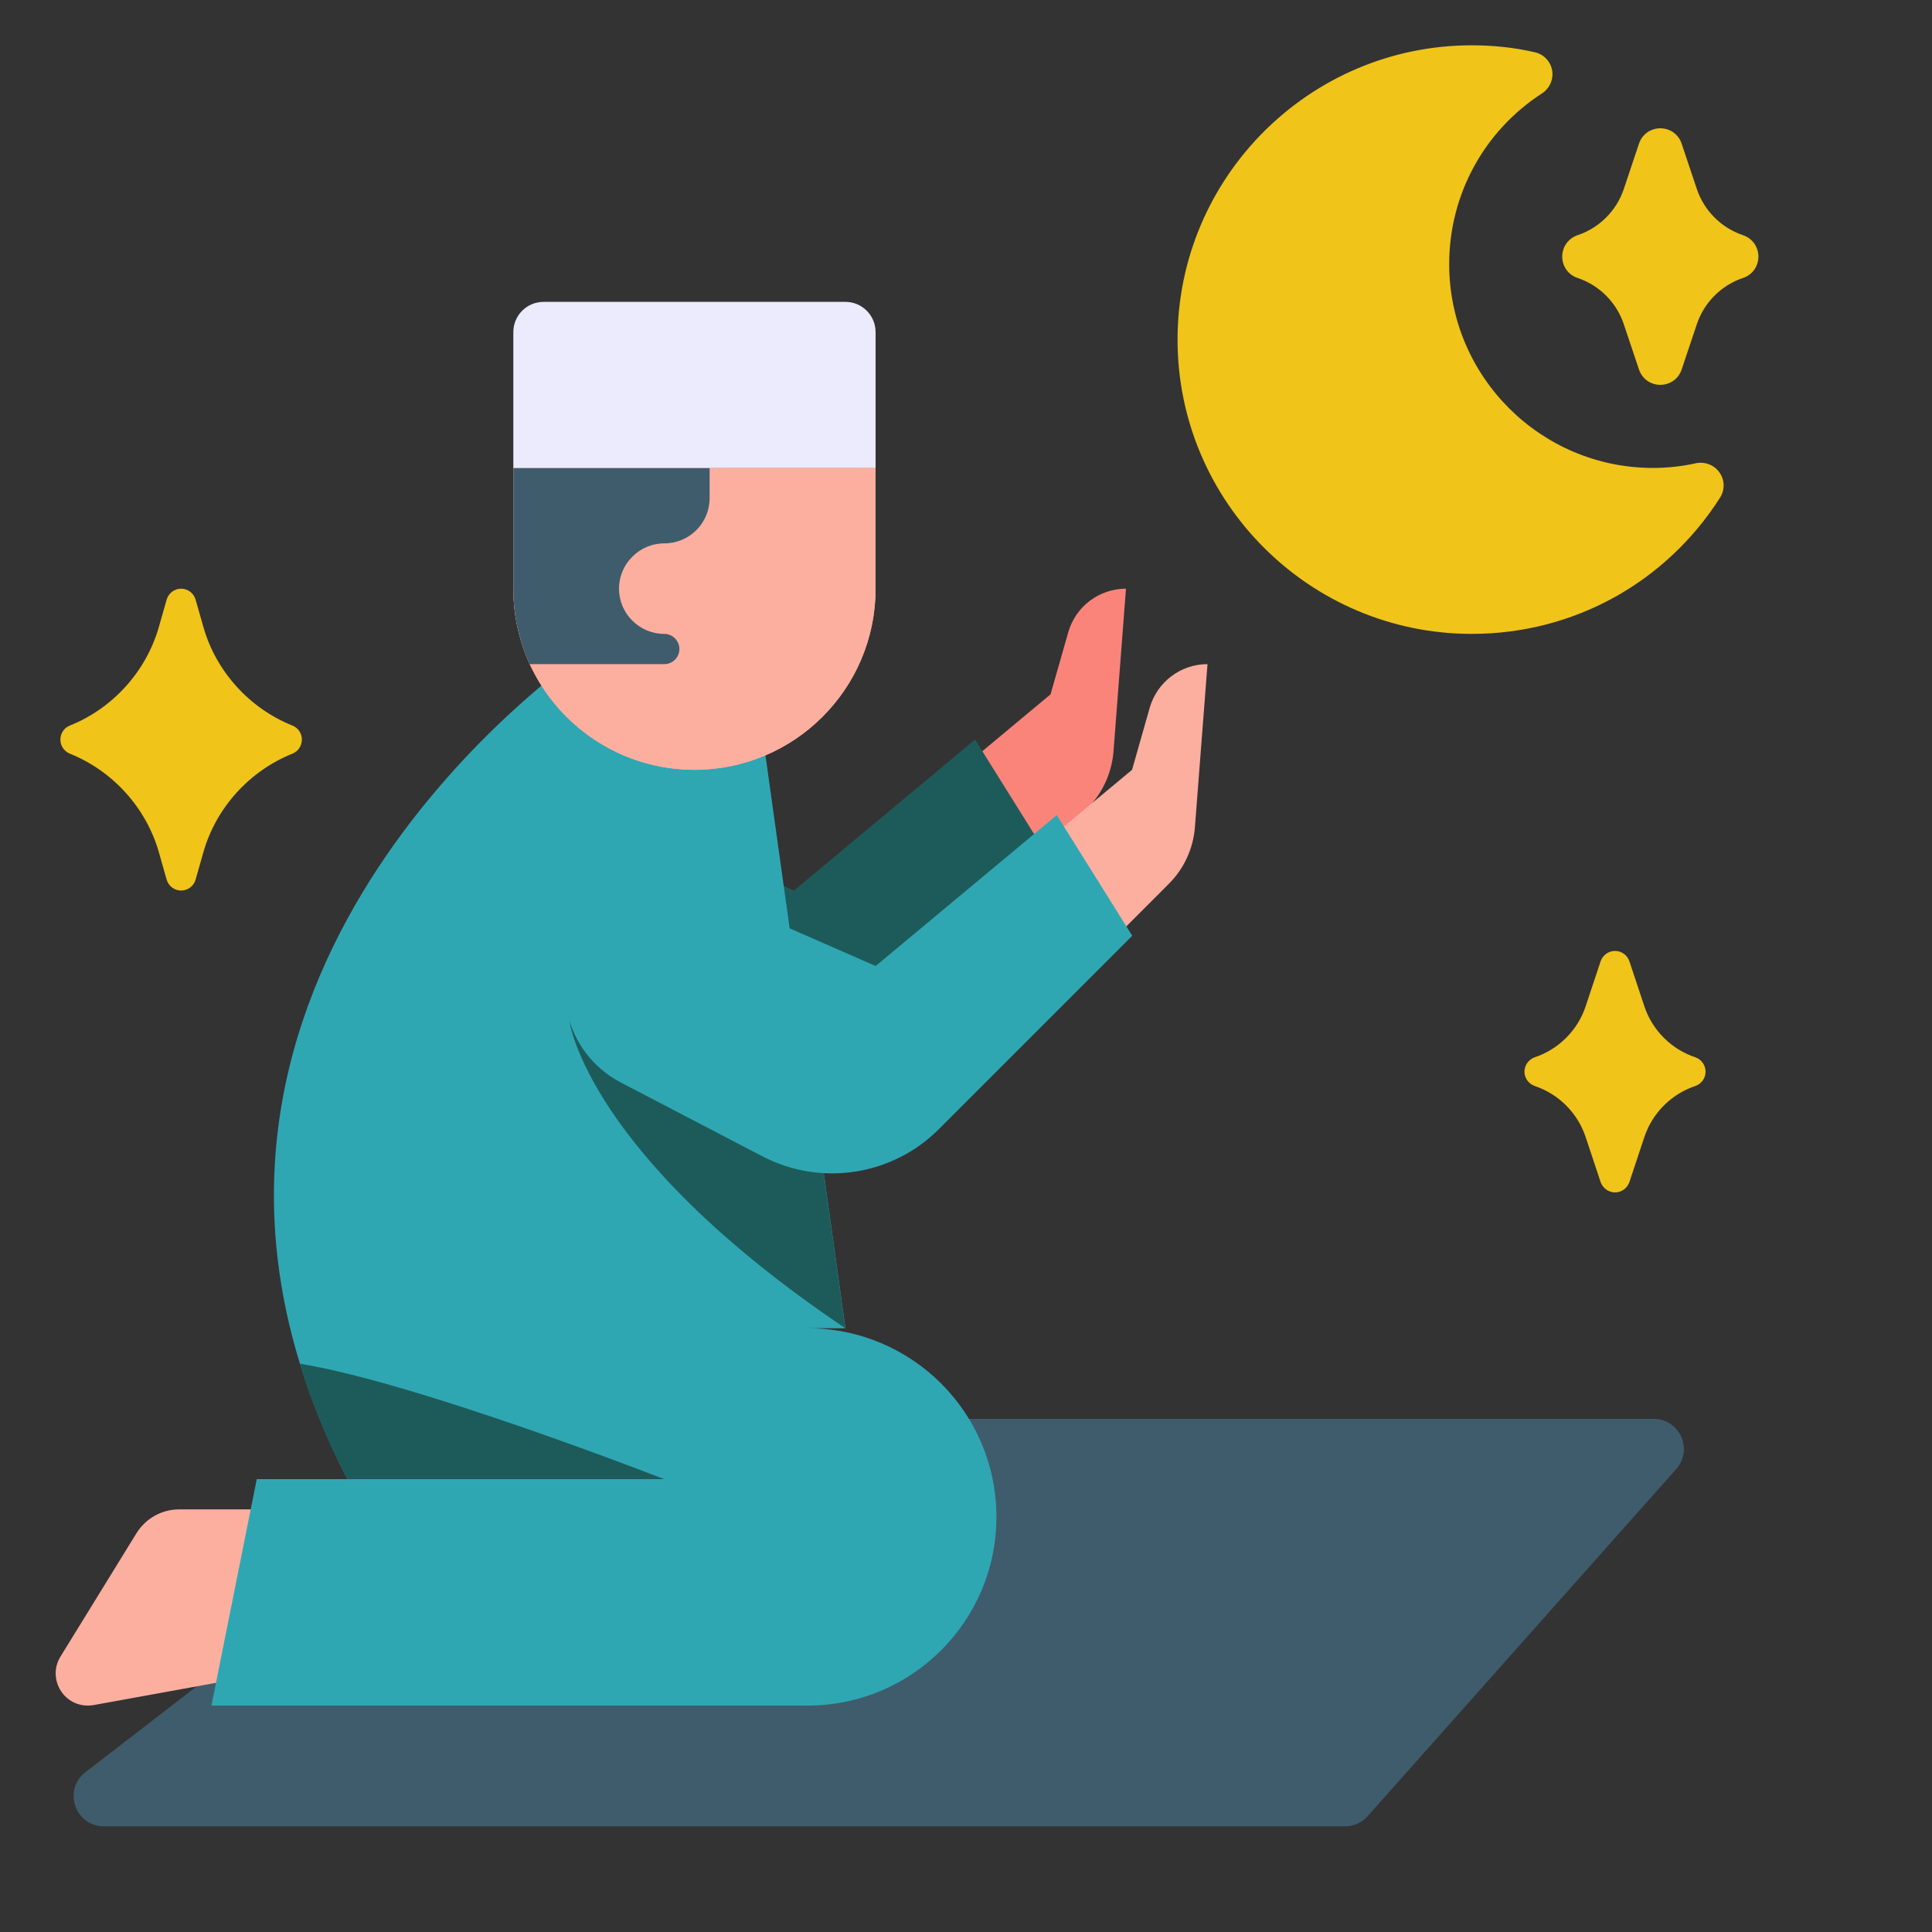
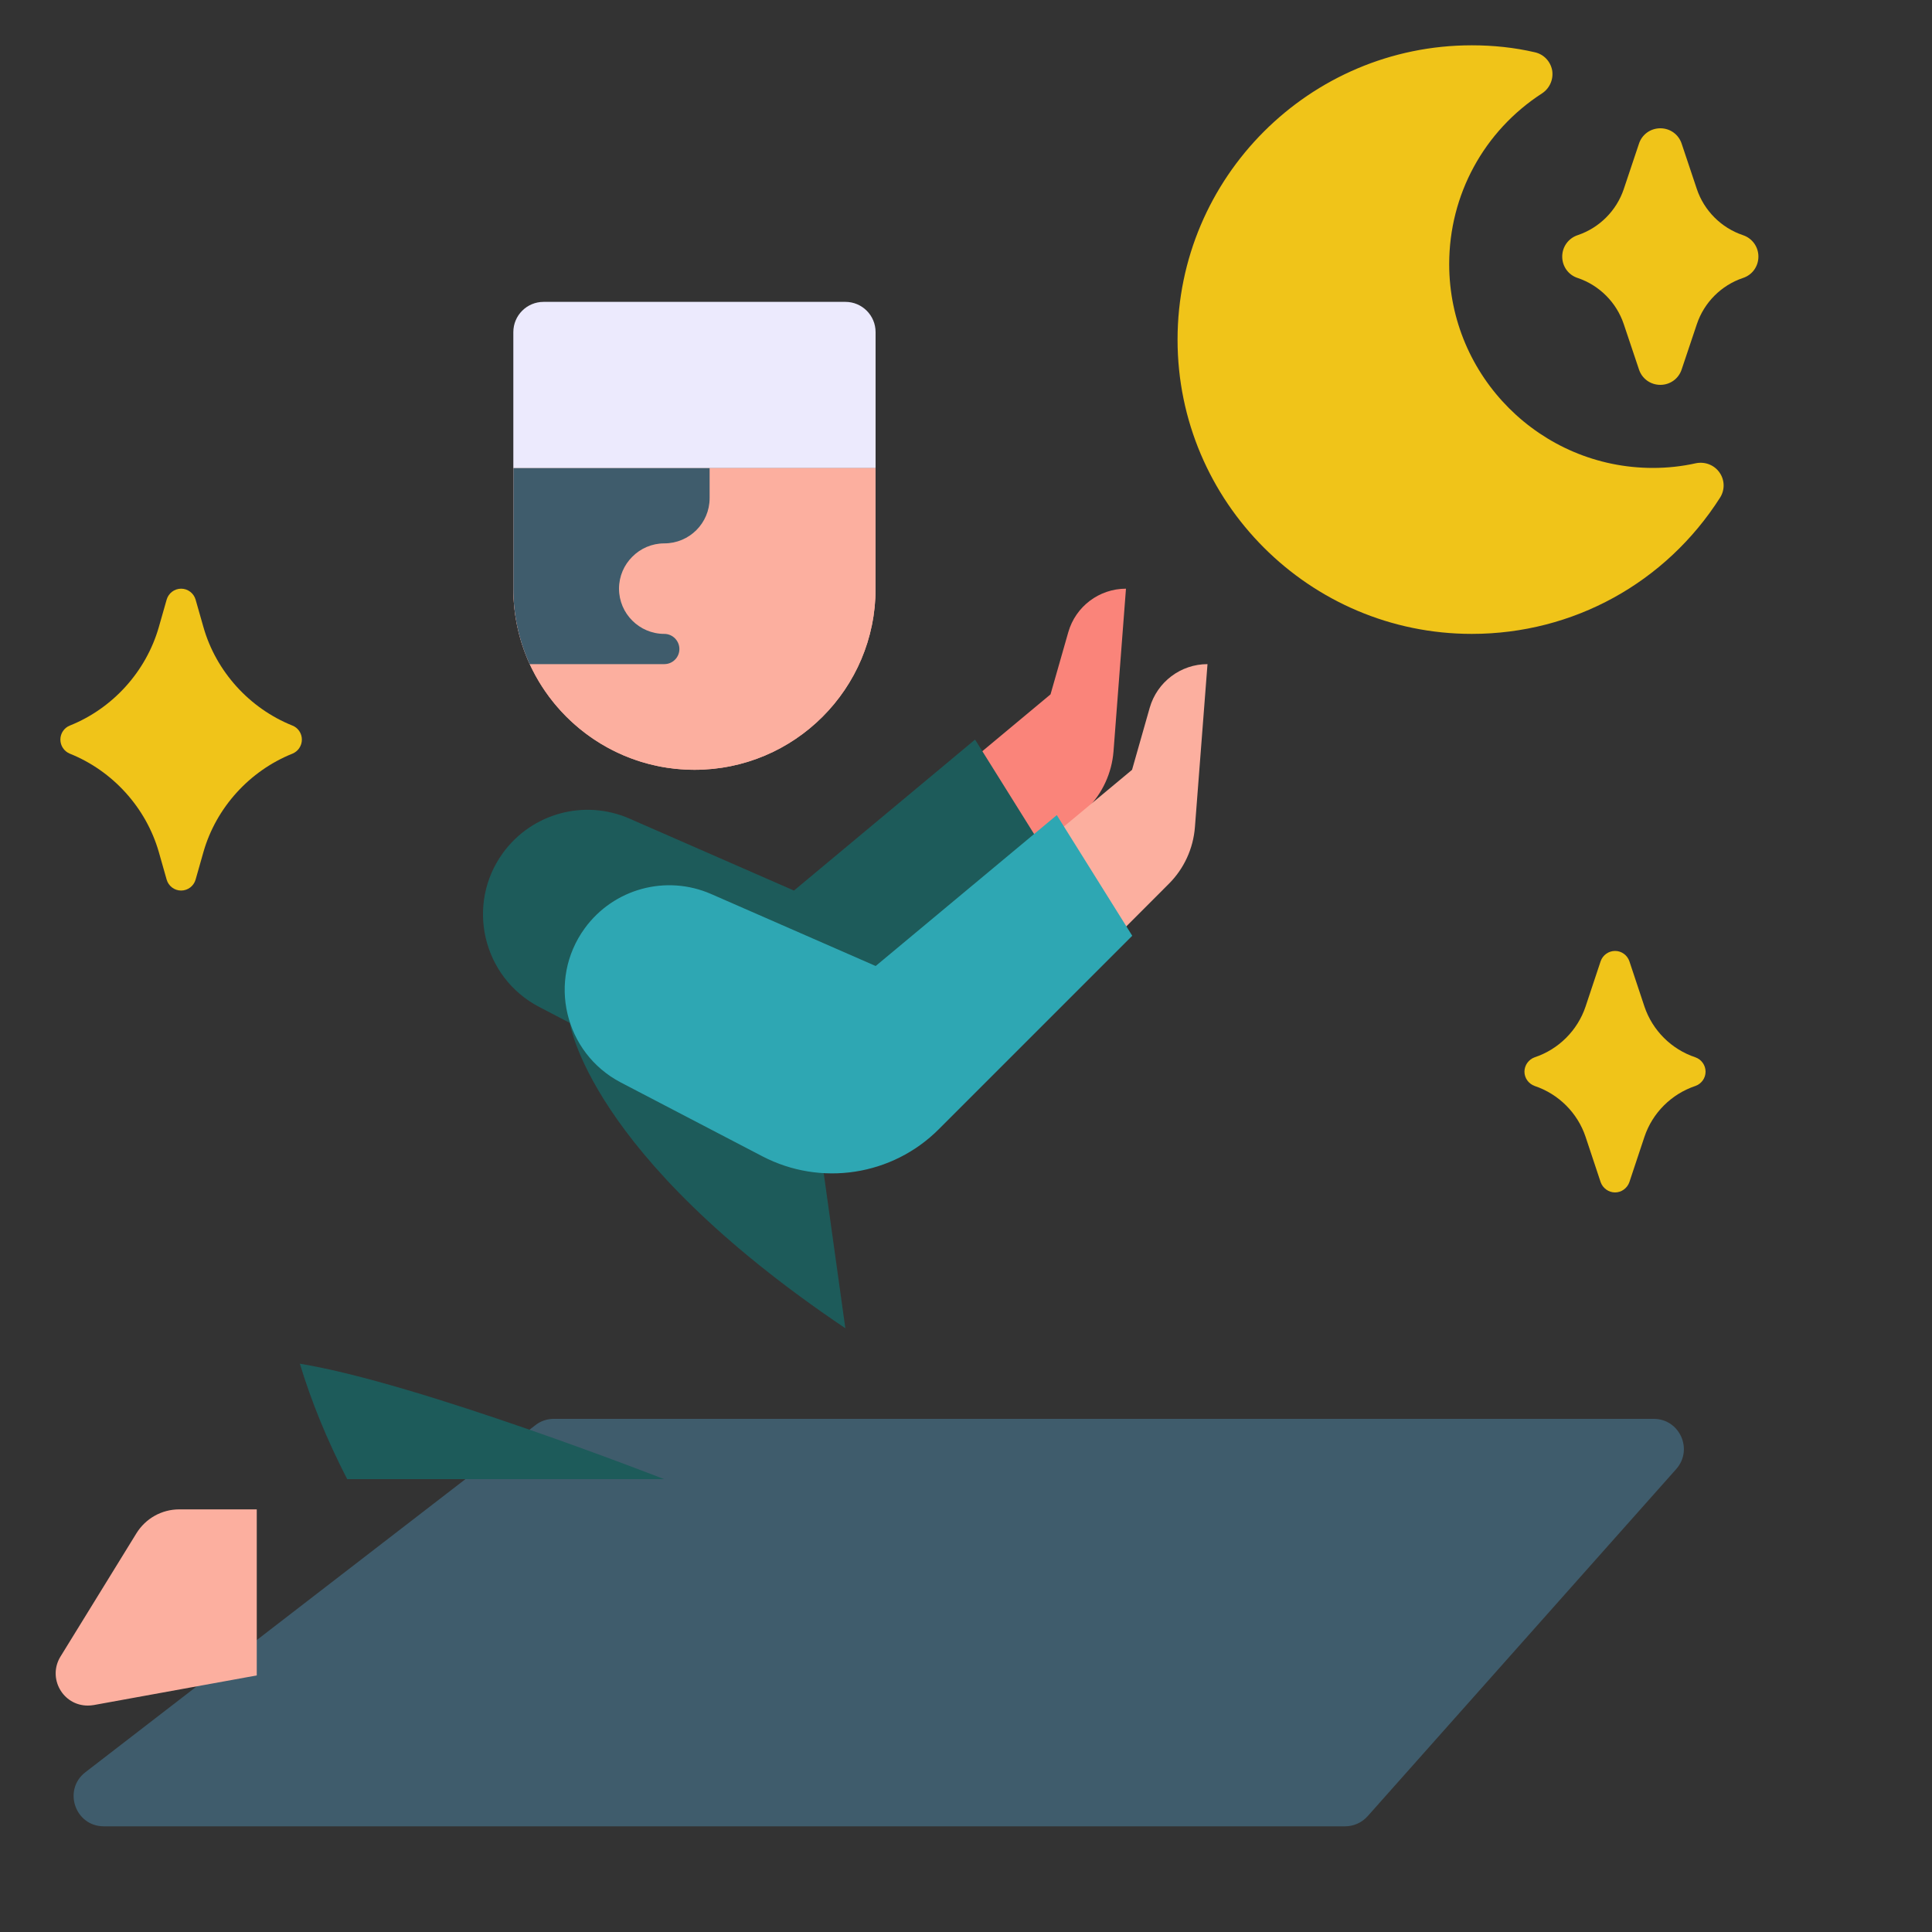
<svg xmlns="http://www.w3.org/2000/svg" width="20" height="20" viewBox="0 0 20 20" fill="none">
  <rect x="0" y="0" width="20" height="20" fill="#333333" stroke="none" />
  <path d="M9.938 7.969L10.875 7.188L11.059 6.544C11.135 6.278 11.379 6.094 11.656 6.094L11.527 7.779C11.509 8.002 11.413 8.212 11.255 8.37L10.562 9.062L9.938 7.969Z" fill="#FA847A" />
  <path d="M10.875 8.906L8.874 10.908C8.391 11.39 7.651 11.504 7.046 11.188L5.582 10.424C4.996 10.119 4.818 9.363 5.207 8.829C5.506 8.418 6.05 8.27 6.516 8.474L8.219 9.219L10.094 7.656L10.875 8.906Z" fill="#1D5B5A" />
  <path d="M10.781 8.75L11.719 7.969L11.902 7.326C11.979 7.059 12.223 6.875 12.5 6.875L12.37 8.56C12.353 8.784 12.257 8.993 12.098 9.151L11.406 9.844L10.781 8.75Z" fill="#FCAF9F" />
  <path d="M1.075 18.906H13.924C14.013 18.906 14.098 18.868 14.158 18.801L17.352 15.208C17.531 15.006 17.388 14.688 17.119 14.688H5.733C5.664 14.688 5.597 14.71 5.543 14.753L0.884 18.346C0.648 18.528 0.777 18.906 1.075 18.906Z" fill="#3F5C6C" />
  <path d="M2.658 15.625H1.855C1.674 15.625 1.507 15.719 1.412 15.873L0.626 17.149C0.49 17.371 0.649 17.656 0.909 17.656C0.929 17.656 0.949 17.654 0.969 17.651L2.658 17.344V15.625Z" fill="#FCAF9F" />
-   <path d="M10.315 15.703C10.315 16.781 9.439 17.656 8.361 17.656H2.189L2.658 15.312H3.596C3.385 14.903 3.224 14.505 3.105 14.117C1.725 9.633 6.096 6.719 6.096 6.719L7.814 7.031L8.291 10.445L8.752 13.75H8.361C8.9 13.75 9.389 13.969 9.743 14.322C10.096 14.675 10.315 15.164 10.315 15.703Z" fill="#2EA7B3" />
  <path d="M8.751 13.75C6.068 11.945 5.895 10.57 5.895 10.57L6.593 10.183L8.29 10.445L8.751 13.75Z" fill="#1D5B5A" />
  <path d="M5.314 4.844H9.064V6.094C9.064 7.129 8.224 7.969 7.189 7.969C6.155 7.969 5.314 7.129 5.314 6.094V4.844Z" fill="#FCAF9F" />
  <path d="M9.064 4.844V6.094C9.064 7.13 8.225 7.969 7.189 7.969C6.432 7.969 5.78 7.52 5.483 6.875C5.375 6.638 5.314 6.373 5.314 6.094V4.844H9.064Z" fill="#FCAF9F" />
  <path d="M7.346 4.844V5.156C7.346 5.416 7.136 5.625 6.877 5.625C6.747 5.625 6.63 5.678 6.546 5.763C6.461 5.847 6.408 5.964 6.408 6.094C6.408 6.223 6.461 6.341 6.546 6.425C6.63 6.509 6.747 6.562 6.877 6.562C6.963 6.562 7.033 6.633 7.033 6.719C7.033 6.805 6.963 6.875 6.877 6.875H5.483C5.375 6.638 5.314 6.373 5.314 6.094V4.844H7.346Z" fill="#3F5C6C" />
  <path d="M5.627 3.125H8.752C8.924 3.125 9.064 3.265 9.064 3.438V4.844H5.314V3.438C5.314 3.265 5.454 3.125 5.627 3.125Z" fill="#ECEAFD" />
  <path d="M11.721 9.687L9.719 11.689C9.237 12.172 8.497 12.285 7.892 11.97L6.427 11.206C5.841 10.9 5.664 10.145 6.053 9.61C6.352 9.199 6.896 9.051 7.362 9.255L9.065 10L10.94 8.438L11.721 9.687Z" fill="#2EA7B3" />
  <path d="M17.807 5.15C17.244 6.034 16.285 6.562 15.236 6.562C13.557 6.562 12.19 5.195 12.19 3.516C12.19 1.836 13.557 0.469 15.236 0.469C15.458 0.469 15.678 0.492 15.888 0.541C15.98 0.561 16.05 0.634 16.068 0.728C16.083 0.82 16.043 0.914 15.964 0.966C15.361 1.356 15.002 2.017 15.002 2.734C15.002 3.897 15.949 4.844 17.111 4.844C17.261 4.844 17.411 4.828 17.558 4.795C17.652 4.777 17.746 4.814 17.8 4.891C17.855 4.969 17.857 5.07 17.807 5.15Z" fill="#F0C419" />
  <path d="M18.203 2.656C18.203 2.758 18.139 2.847 18.042 2.878C17.819 2.953 17.641 3.131 17.566 3.355L17.409 3.823C17.378 3.92 17.289 3.984 17.188 3.984C17.086 3.984 16.997 3.92 16.966 3.823L16.809 3.355C16.734 3.131 16.556 2.953 16.333 2.878C16.236 2.847 16.172 2.758 16.172 2.656C16.172 2.555 16.236 2.466 16.333 2.434C16.556 2.359 16.734 2.181 16.809 1.958L16.966 1.489C16.997 1.392 17.086 1.328 17.188 1.328C17.289 1.328 17.378 1.392 17.409 1.489L17.566 1.958C17.641 2.181 17.819 2.359 18.042 2.434C18.139 2.466 18.203 2.555 18.203 2.656ZM17.656 11.094C17.656 11.161 17.613 11.22 17.55 11.242C17.303 11.325 17.106 11.52 17.023 11.769L16.867 12.238C16.845 12.3 16.786 12.344 16.719 12.344C16.652 12.344 16.592 12.3 16.57 12.238L16.414 11.769C16.331 11.52 16.134 11.325 15.887 11.242C15.825 11.22 15.781 11.161 15.781 11.094C15.781 11.027 15.825 10.967 15.887 10.945C16.134 10.863 16.331 10.667 16.414 10.419L16.57 9.95C16.592 9.887 16.652 9.844 16.719 9.844C16.786 9.844 16.845 9.887 16.867 9.95L17.023 10.419C17.106 10.667 17.303 10.863 17.55 10.945C17.613 10.967 17.656 11.027 17.656 11.094ZM3.125 7.656C3.125 7.72 3.086 7.778 3.027 7.802C2.583 7.98 2.237 8.361 2.106 8.82L2.025 9.105C2.006 9.172 1.945 9.219 1.875 9.219C1.805 9.219 1.744 9.172 1.725 9.105L1.644 8.82C1.512 8.361 1.167 7.98 0.723 7.802C0.664 7.778 0.625 7.72 0.625 7.656C0.625 7.592 0.664 7.534 0.723 7.511C1.167 7.333 1.512 6.952 1.644 6.492L1.725 6.208C1.744 6.141 1.805 6.094 1.875 6.094C1.945 6.094 2.006 6.141 2.025 6.208L2.106 6.492C2.237 6.952 2.583 7.333 3.027 7.511C3.086 7.534 3.125 7.592 3.125 7.656Z" fill="#F0C419" />
  <path d="M6.875 15.312H3.594C3.383 14.903 3.222 14.505 3.104 14.117C4.33 14.316 6.875 15.312 6.875 15.312Z" fill="#1D5B5A" />
</svg>